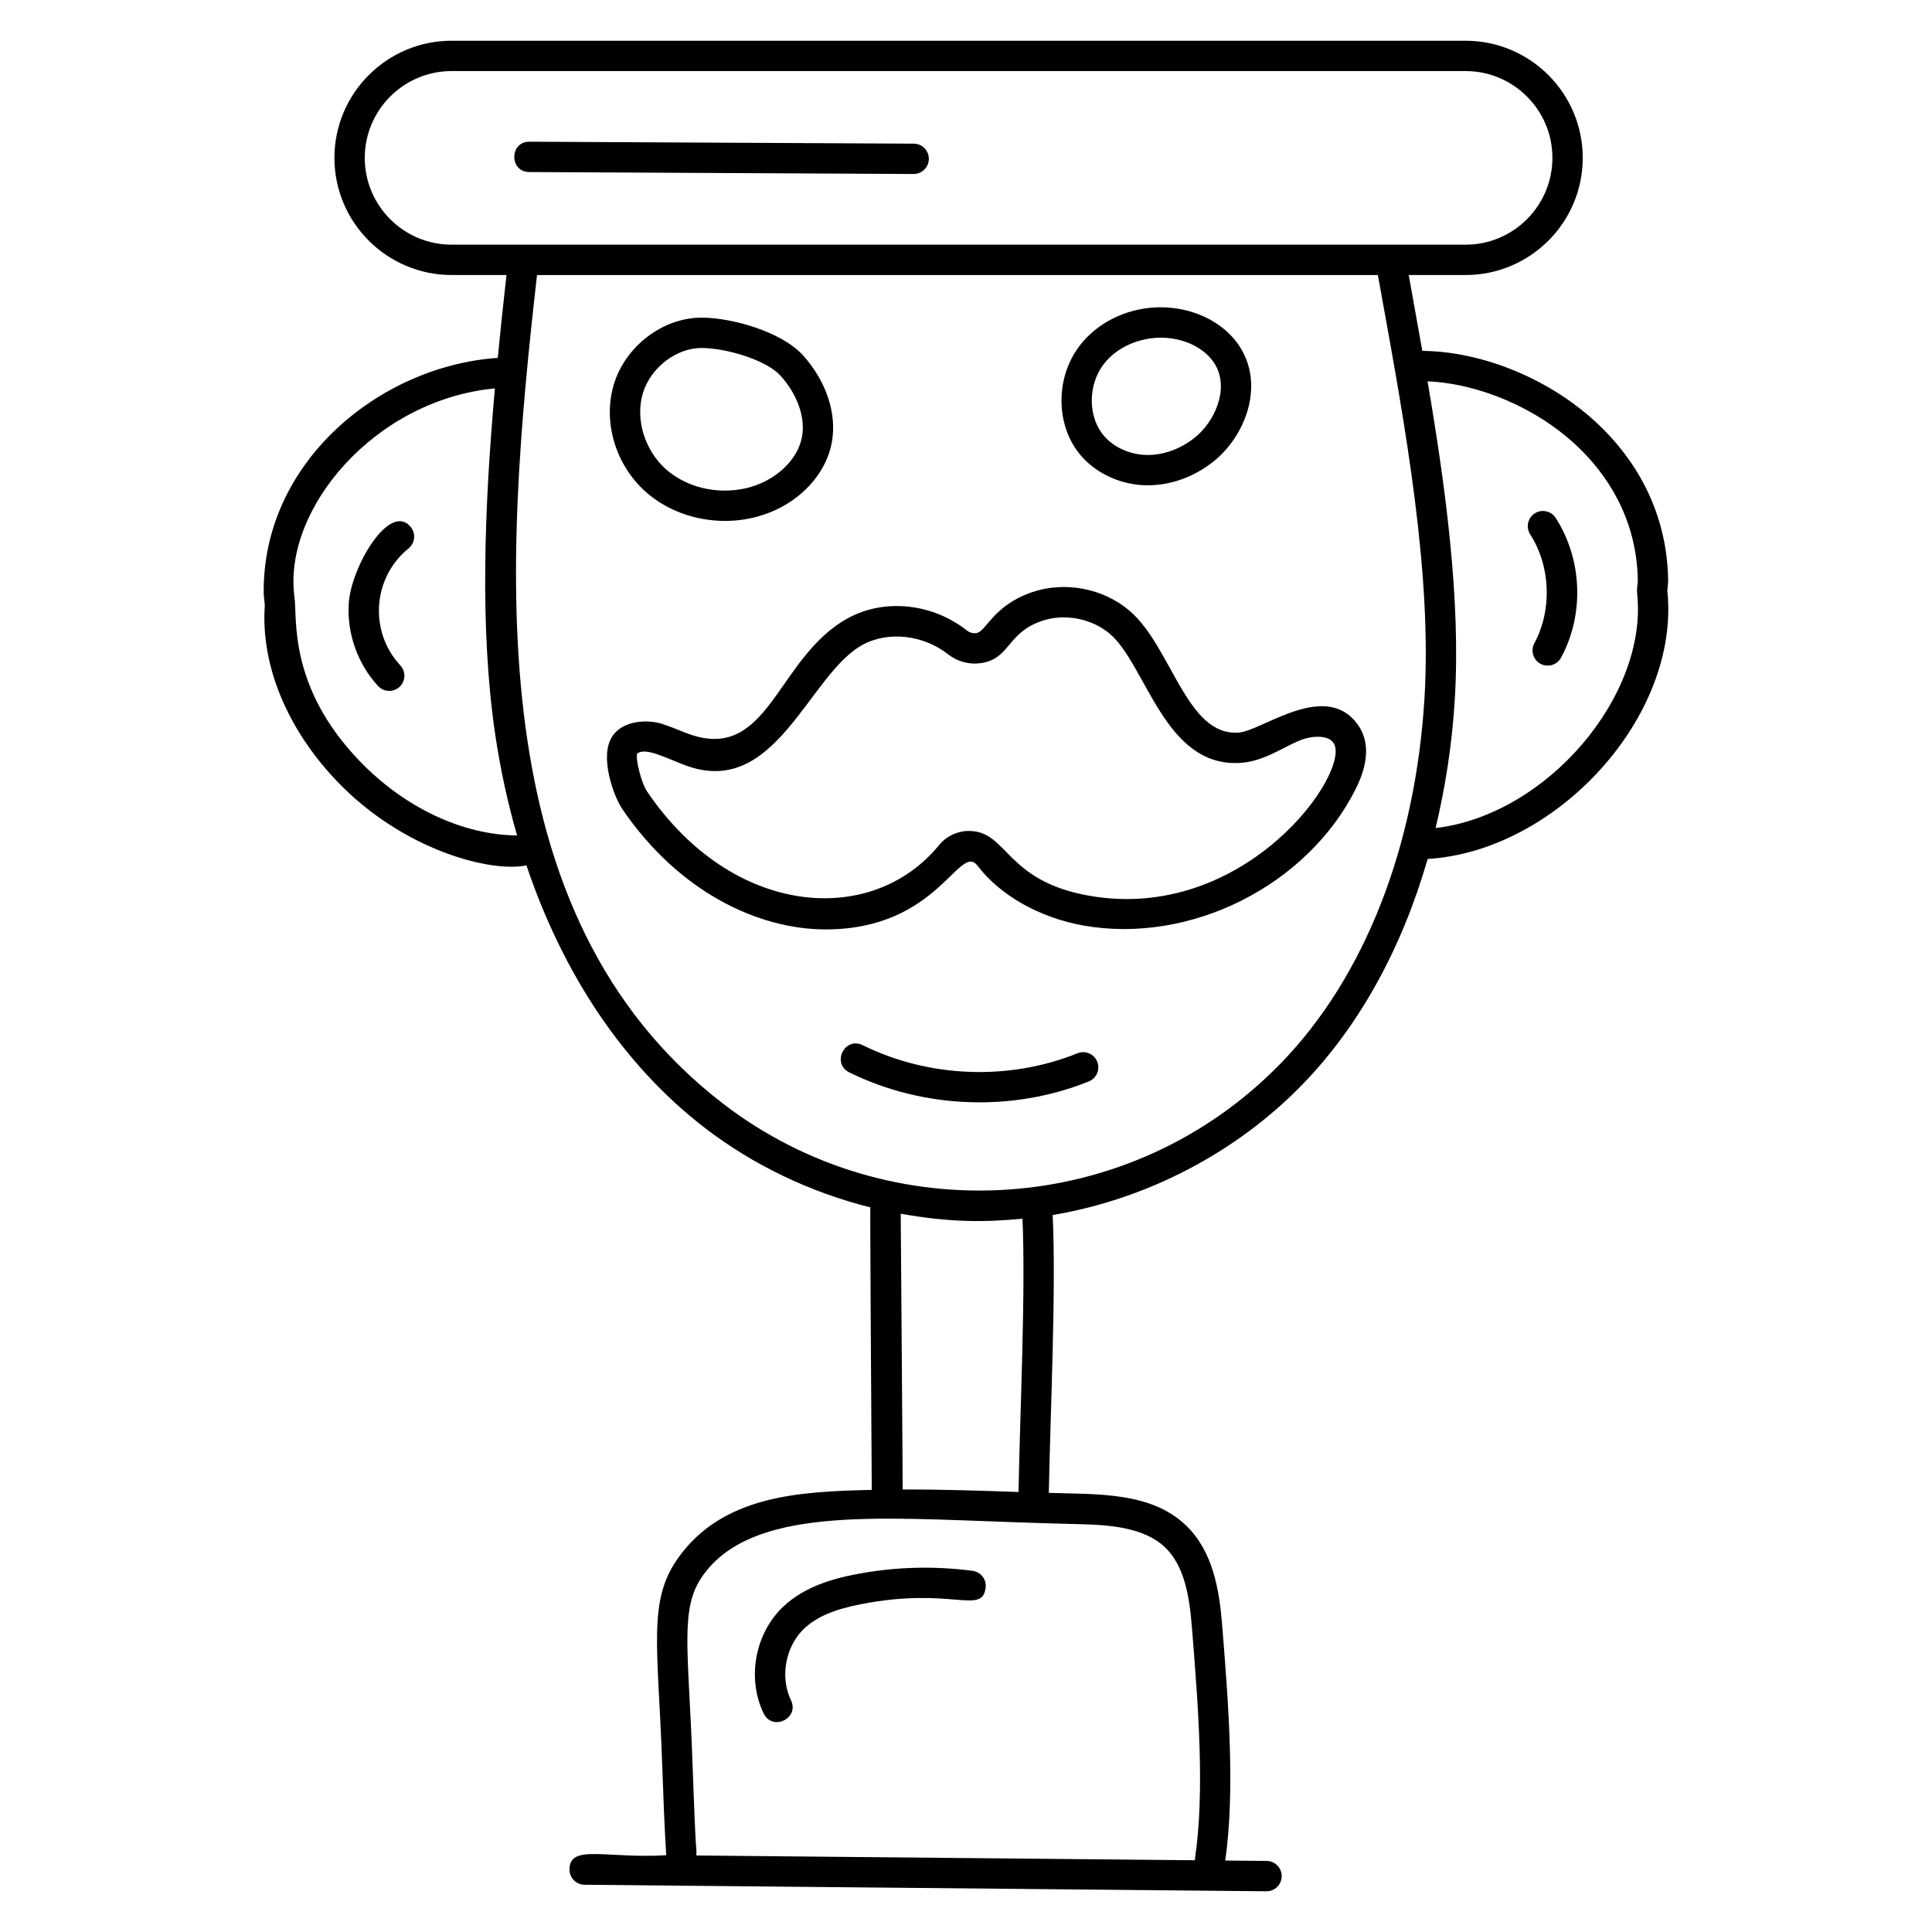
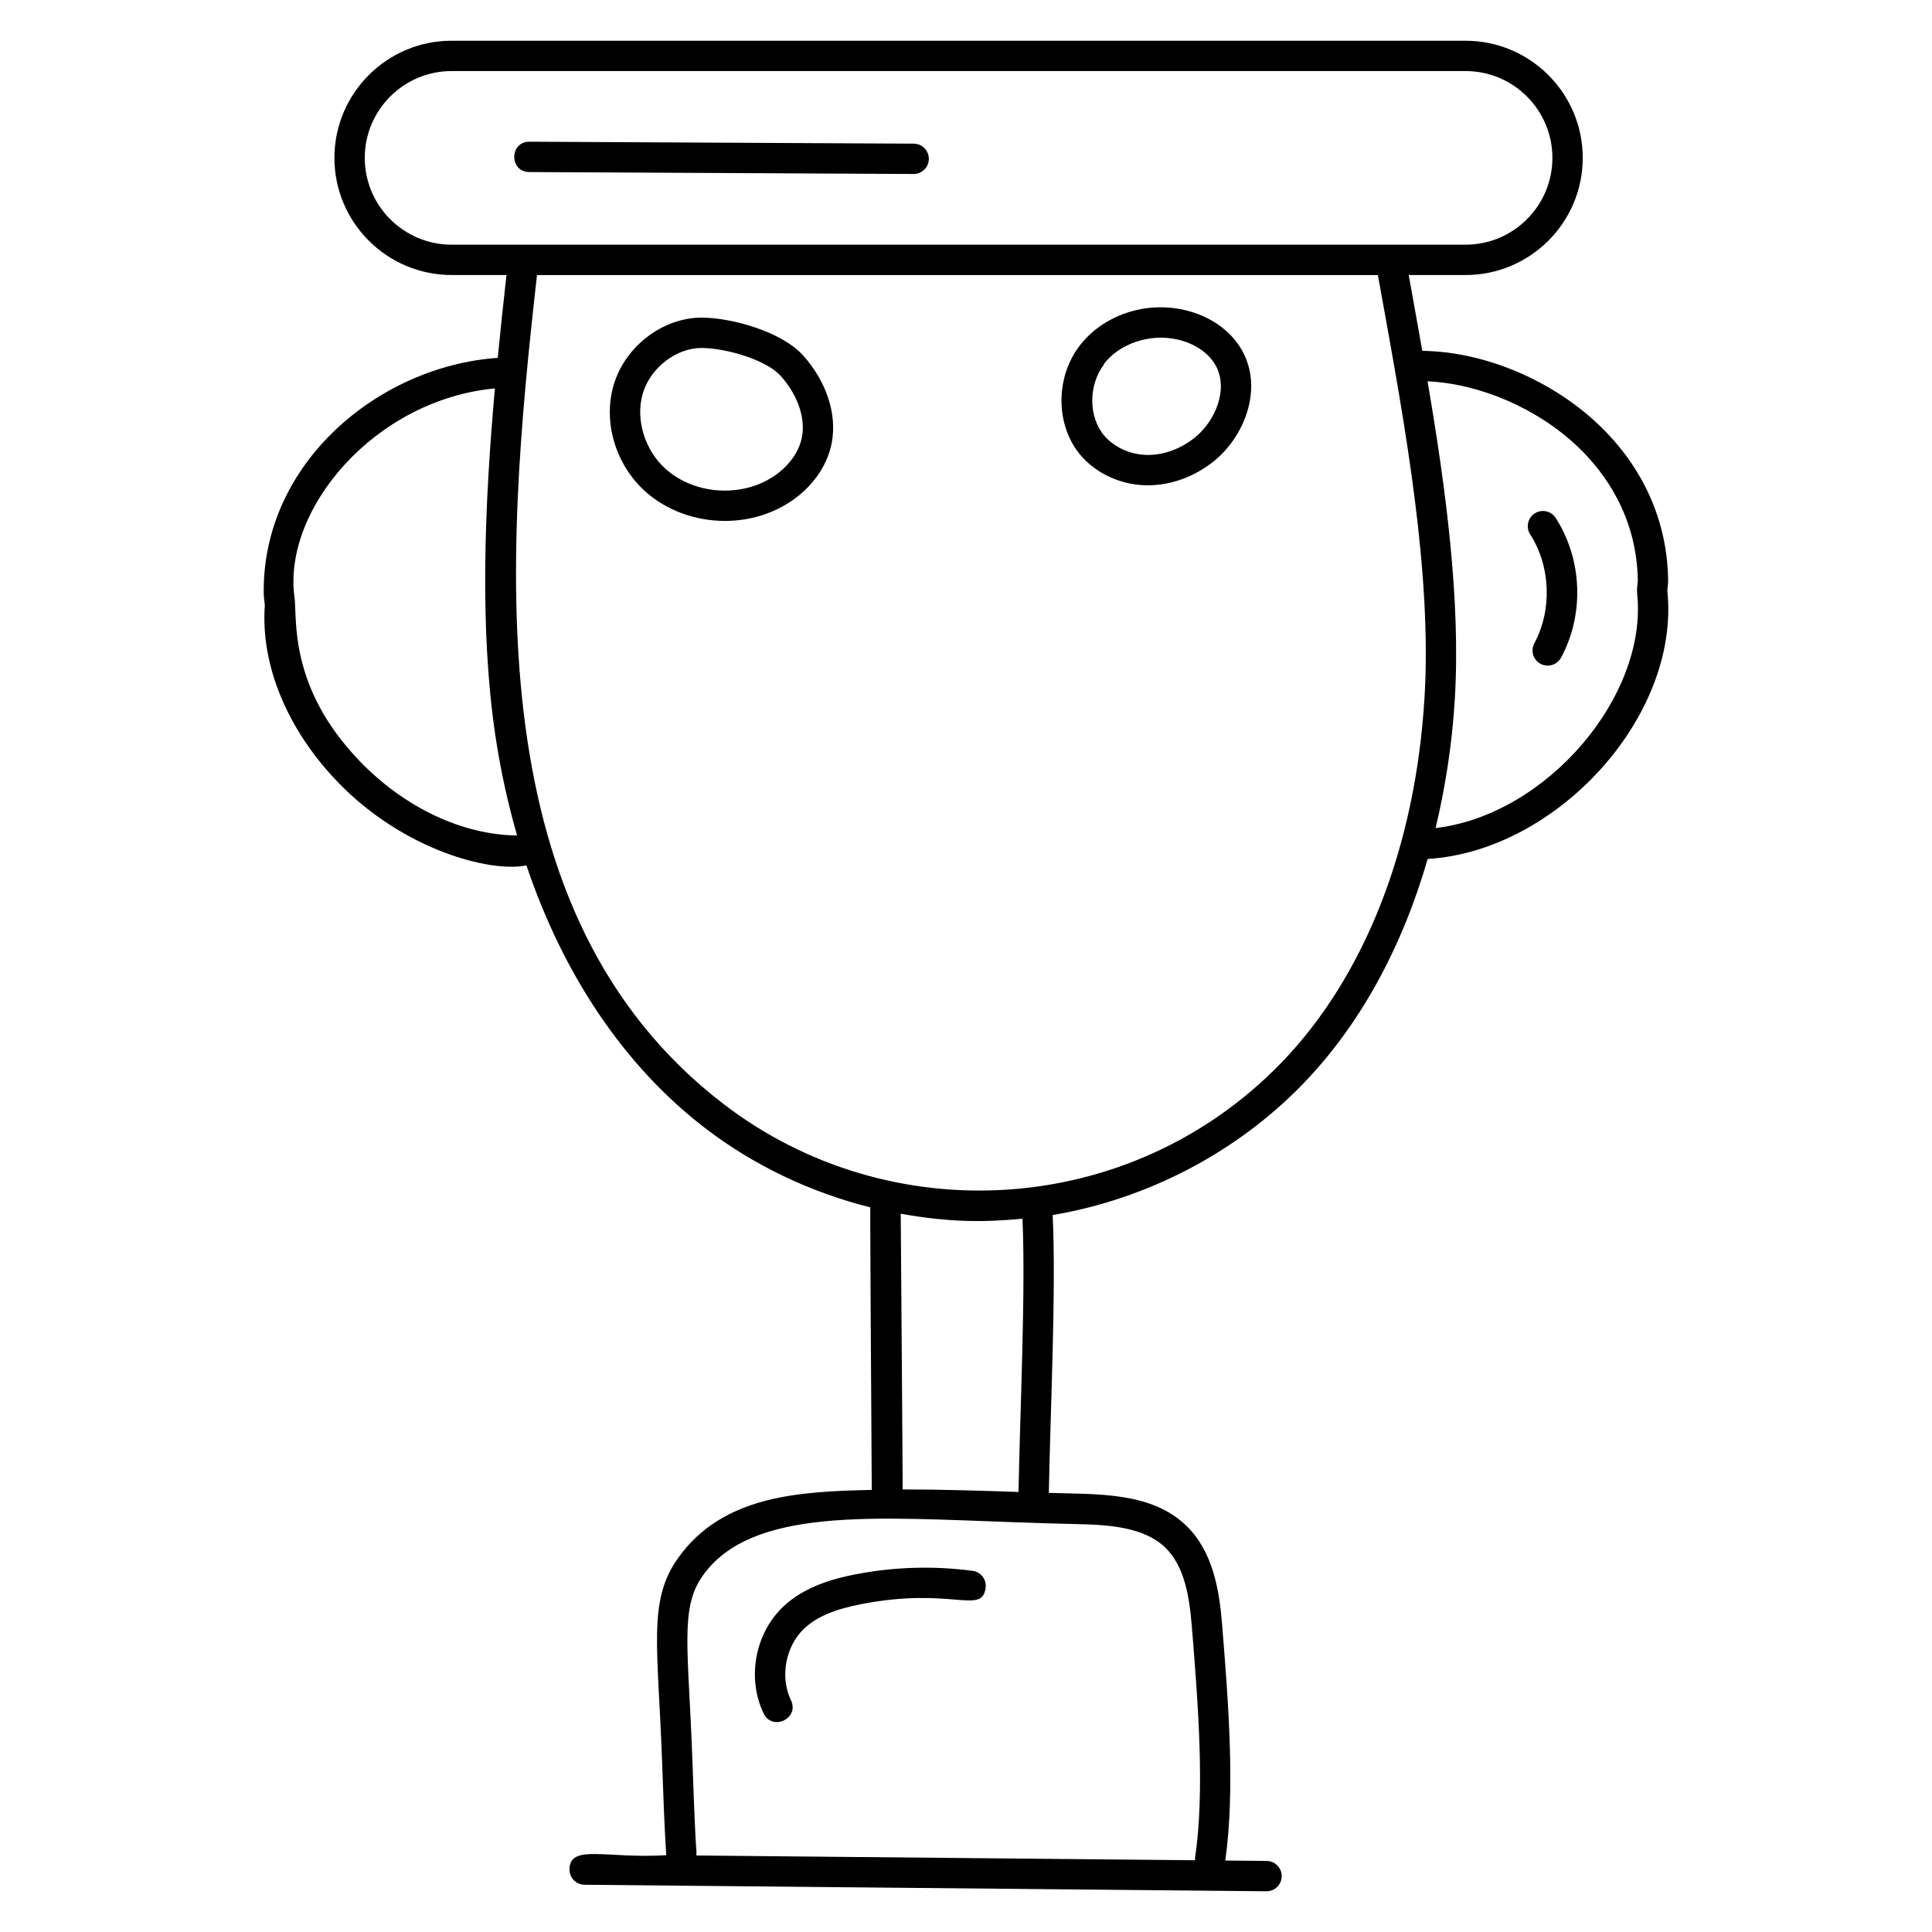
<svg xmlns="http://www.w3.org/2000/svg" fill="#000000" width="800px" height="800px" version="1.1" viewBox="144 144 512 512">
  <g>
    <path d="m585.87 300.63c-0.02-0.18 0.031-0.641 0.074-1.012 0.078-0.66 0.141-1.316 0.129-1.969-0.25-15.629-6.606-29.828-18.371-41.055-12.453-11.887-30.391-19.43-46.777-19.613-0.922-5.238-1.852-10.426-2.773-15.496l-0.832-4.602h15.078c17.117 0 31.043-13.926 31.043-31.043 0-17.117-13.926-31.043-31.043-31.043l-268.73-0.004c-17.117 0-31.043 13.926-31.043 31.043 0 17.117 13.926 31.043 31.043 31.043h14.555c-0.809 7.184-1.59 14.52-2.312 21.961-31.363 2.137-62.523 27.746-62.023 62.559 0.008 0.59 0.297 2.949 0.293 2.977-1.141 15.793 5.867 32.84 19.23 46.77 17.375 18.113 40.574 24.18 50.102 22.188 9.809 29.145 26.008 53.219 47.246 69.547 12.934 9.941 28.023 17.109 43.895 21.09 0.008 1.723-0.195-13.145 0.371 74.867-19.141 0.434-39.473 1.402-51.316 18.039-8.133 11.434-5.328 23.289-4.219 54.742 0.289 8.266 0.598 16.801 1.074 24.027-15.941 0.969-25.598-3.043-25.648 3.773-0.02 2.223 1.766 4.039 3.984 4.059l180.71 1.727h0.035c2.203 0 4-1.773 4.019-3.981 0.02-2.223-1.766-4.039-3.984-4.059l-10.977-0.105c2.668-18.633 0.789-42.258-0.734-61.297l-0.102-1.254c-0.734-9.152-2.438-19.426-9.559-26.25-9.324-8.938-23.422-8.234-36.359-8.633 0.375-20.934 1.969-53.863 1.02-73.633 24.953-4.203 48.645-16.504 66.246-34.66 15.07-15.539 26.309-36.055 33.129-59.707 34.148-2.047 66.949-37.715 63.523-70.996zm-23.723-38.223c7.098 6.769 15.613 18.402 15.887 35.363 0.004 0.305-0.043 0.621-0.078 0.934-0.082 0.762-0.195 1.707-0.082 2.754 2.781 26.957-23.906 58.504-53.426 61.988 2.594-10.883 4.383-22.289 5.094-34.203 1.57-26.289-2.418-55.949-7.223-84.191 13.855 0.633 29.16 7.176 39.828 17.355zm-321.48-76.57c0-12.684 10.32-23.004 23.004-23.004h268.73c12.684 0 23.004 10.32 23.004 23.004 0 12.684-10.32 23.004-23.004 23.004h-268.73c-12.684 0-23.004-10.32-23.004-23.004zm-1.449 159.75c-18.961-19.762-16.383-37.855-17.184-43.367-3.137-23.328 21.336-52.316 53.121-55.285-2.793 31.32-4.066 63.746 0.102 91.848 1.367 9.23 3.328 18.109 5.777 26.621-14.457-0.133-29.883-7.375-41.816-19.816zm213.54 208.48c5.156 4.945 6.457 13.055 7.098 21.086l0.105 1.254c1.508 18.852 3.391 42.309 0.719 60.121-0.023 0.156 0.027 0.301 0.023 0.457l-132.15-1.262c0.066-3.91 0.016 5.211-1.027-24.387-1.062-30.379-3.484-41.055 2.738-49.801 12.902-18.141 45.215-15.406 82.199-14.145 5.785 0.199 11.539 0.395 17.234 0.52 8.23 0.176 17.484 0.812 23.059 6.156zm-38.84-14.68c-10.297-0.348-20.41-0.68-30.703-0.672 0.039-0.543-0.508-72.531-0.512-73.07 12.988 2.34 22.348 2.285 32.262 1.316 0.871 19.277-0.645 50.75-1.047 72.426zm69.539-113.64c-39.707 40.934-103.53 44.797-147.8 10.762-65.203-50.125-58.039-142.76-49.344-219.62h222.84l1.09 6.035c6.203 34.25 13.23 73.074 11.273 105.85-2.363 39.676-15.883 74.117-38.055 96.98z" />
-     <path d="m472.29 338.14c-13.926 1.055-17.781-22.871-29.039-32.363-7.055-5.953-17.25-7.828-25.961-4.769-10.211 3.578-11.934 10.402-14.551 10.77-0.875 0.117-1.785-0.129-2.508-0.699-9.117-7.18-21.715-8.52-31.348-3.34-19.395 10.426-21.027 39.367-43.375 30.383-2.062-0.832-4.281-1.723-6.055-2.289-3.746-1.199-10.312-0.992-13.152 3.25-3.621 5.363 0.418 16.078 2.57 19.25 14.973 22.043 36.055 31.973 53.957 31.973 29.984 0 35.367-23.297 40.277-16.832 5.961 7.824 16.414 13.727 27.973 15.793 28.32 5.043 59.395-10.535 72.258-36.297 4.215-8.445 2.695-13.723 0.684-16.656-8.473-12.395-25.488 1.375-31.73 1.828zm-39.801 43.211c-22.109-3.957-21.352-16.973-31.57-17.141-3.004-0.043-6.055 1.305-8.023 3.711-17.91 21.941-54.801 19.129-77.371-14.102-1.617-2.383-3.16-8.762-2.664-10.113 2.156-1.738 7.461 1.098 12.652 3.066 24.137 9.152 32.734-24.188 47.184-31.945 6.742-3.629 16.023-2.574 22.559 2.574 2.449 1.926 5.609 2.773 8.621 2.344 7.859-1.117 6.812-7.894 16.078-11.145 5.961-2.106 13.258-0.766 18.113 3.328 9.785 8.258 14.5 35.668 34.805 34.234 6.035-0.441 10.871-3.969 15.402-5.871 3.34-1.395 7.652-1.566 9.102 0.562 5.051 7.344-23.191 47.934-64.887 40.496z" />
    <path d="m336.13 282.05c14.719 0 26.262-9.633 28.316-20.828 1.387-7.57-1.457-16.172-7.609-23.016-5.703-6.348-19.023-10.031-26.895-10.031-10.316 0-20.297 7.613-23.312 17.844-2.894 9.816 0.496 21.18 8.441 28.277 5.617 5.016 13.258 7.754 21.059 7.754zm-21.785-33.762c2.004-6.812 8.824-12.074 15.594-12.074 0.074 0 0.145 0 0.219 0.004 6.746 0.113 17.031 3.285 20.699 7.363 4.496 5.004 6.621 11.059 5.684 16.188-1.152 6.262-7.242 11.855-14.809 13.605-7.672 1.766-15.824-0.176-21.309-5.074-5.582-4.992-8.082-13.219-6.078-20.012z" />
-     <path d="m448 272.61h0.195c6.066 0 12.207-2.211 17.305-6.238 8.234-6.5 13.352-19.297 7.68-29.461-3-5.379-8.68-9.324-15.578-10.828-10.398-2.269-21.418 1.582-27.504 9.559-6.578 8.605-6.359 21.461 0.504 29.266 4.199 4.773 10.703 7.652 17.398 7.703zm-11.52-32.09c4.172-5.461 12.164-8.176 19.402-6.582 4.586 0.996 8.422 3.57 10.27 6.891 3.539 6.34-0.168 14.918-5.637 19.234-3.684 2.91-8.055 4.508-12.32 4.508h-0.129c-4.445-0.031-8.715-1.891-11.426-4.973-4.352-4.949-4.422-13.504-0.16-19.078z" />
-     <path d="m236.43 303.8c-0.559 7.945 2.344 16.176 7.777 22.016 0.789 0.852 1.863 1.281 2.941 1.281 0.98 0 1.961-0.355 2.738-1.074 1.629-1.512 1.715-4.055 0.203-5.684-8.355-8.98-7.359-23.27 2.184-31.008 1.723-1.398 1.988-3.93 0.59-5.652-5.539-6.832-15.758 10.418-16.434 20.121z" />
+     <path d="m448 272.61h0.195c6.066 0 12.207-2.211 17.305-6.238 8.234-6.5 13.352-19.297 7.68-29.461-3-5.379-8.68-9.324-15.578-10.828-10.398-2.269-21.418 1.582-27.504 9.559-6.578 8.605-6.359 21.461 0.504 29.266 4.199 4.773 10.703 7.652 17.398 7.703zm-11.52-32.09c4.172-5.461 12.164-8.176 19.402-6.582 4.586 0.996 8.422 3.57 10.27 6.891 3.539 6.34-0.168 14.918-5.637 19.234-3.684 2.91-8.055 4.508-12.32 4.508c-4.445-0.031-8.715-1.891-11.426-4.973-4.352-4.949-4.422-13.504-0.16-19.078z" />
    <path d="m550.62 314.47c-1.051 1.953-0.324 4.391 1.629 5.445 0.605 0.328 1.262 0.48 1.906 0.48 1.434 0 2.816-0.766 3.543-2.113 6.203-11.5 5.641-26.027-1.418-37.02-1.203-1.863-3.691-2.406-5.555-1.211-1.867 1.199-2.406 3.688-1.211 5.555 5.422 8.438 5.863 20.039 1.105 28.863z" />
-     <path d="m429.54 423.13c-18.125 7.324-39.402 6.516-56.914-2.152-4.801-2.352-8.312 4.856-3.57 7.207 19.547 9.668 43.277 10.574 63.5 2.398 2.059-0.832 3.051-3.176 2.219-5.231-0.832-2.059-3.156-3.043-5.234-2.223z" />
    <path d="m401.75 560.29c-10.395-1.375-20.867-1.059-31.164 0.953-5.418 1.059-13.285 3.098-19.027 8.539-7.496 7.106-9.672 19.008-5.184 28.305 2.316 4.785 9.551 1.297 7.242-3.496-2.961-6.133-1.469-14.285 3.465-18.973 3.262-3.09 7.898-5.09 15.039-6.484 24.066-4.711 32.109 2.941 33.078-4.328 0.301-2.203-1.242-4.223-3.449-4.516z" />
    <path d="m386.15 182.07c-1-0.004-102.79-0.52-101.87-0.516-5.301 0-5.328 8.016-0.02 8.039l101.85 0.516h0.02c2.207 0 4.008-1.789 4.019-4 0.012-2.223-1.777-4.031-3.996-4.039z" />
  </g>
</svg>